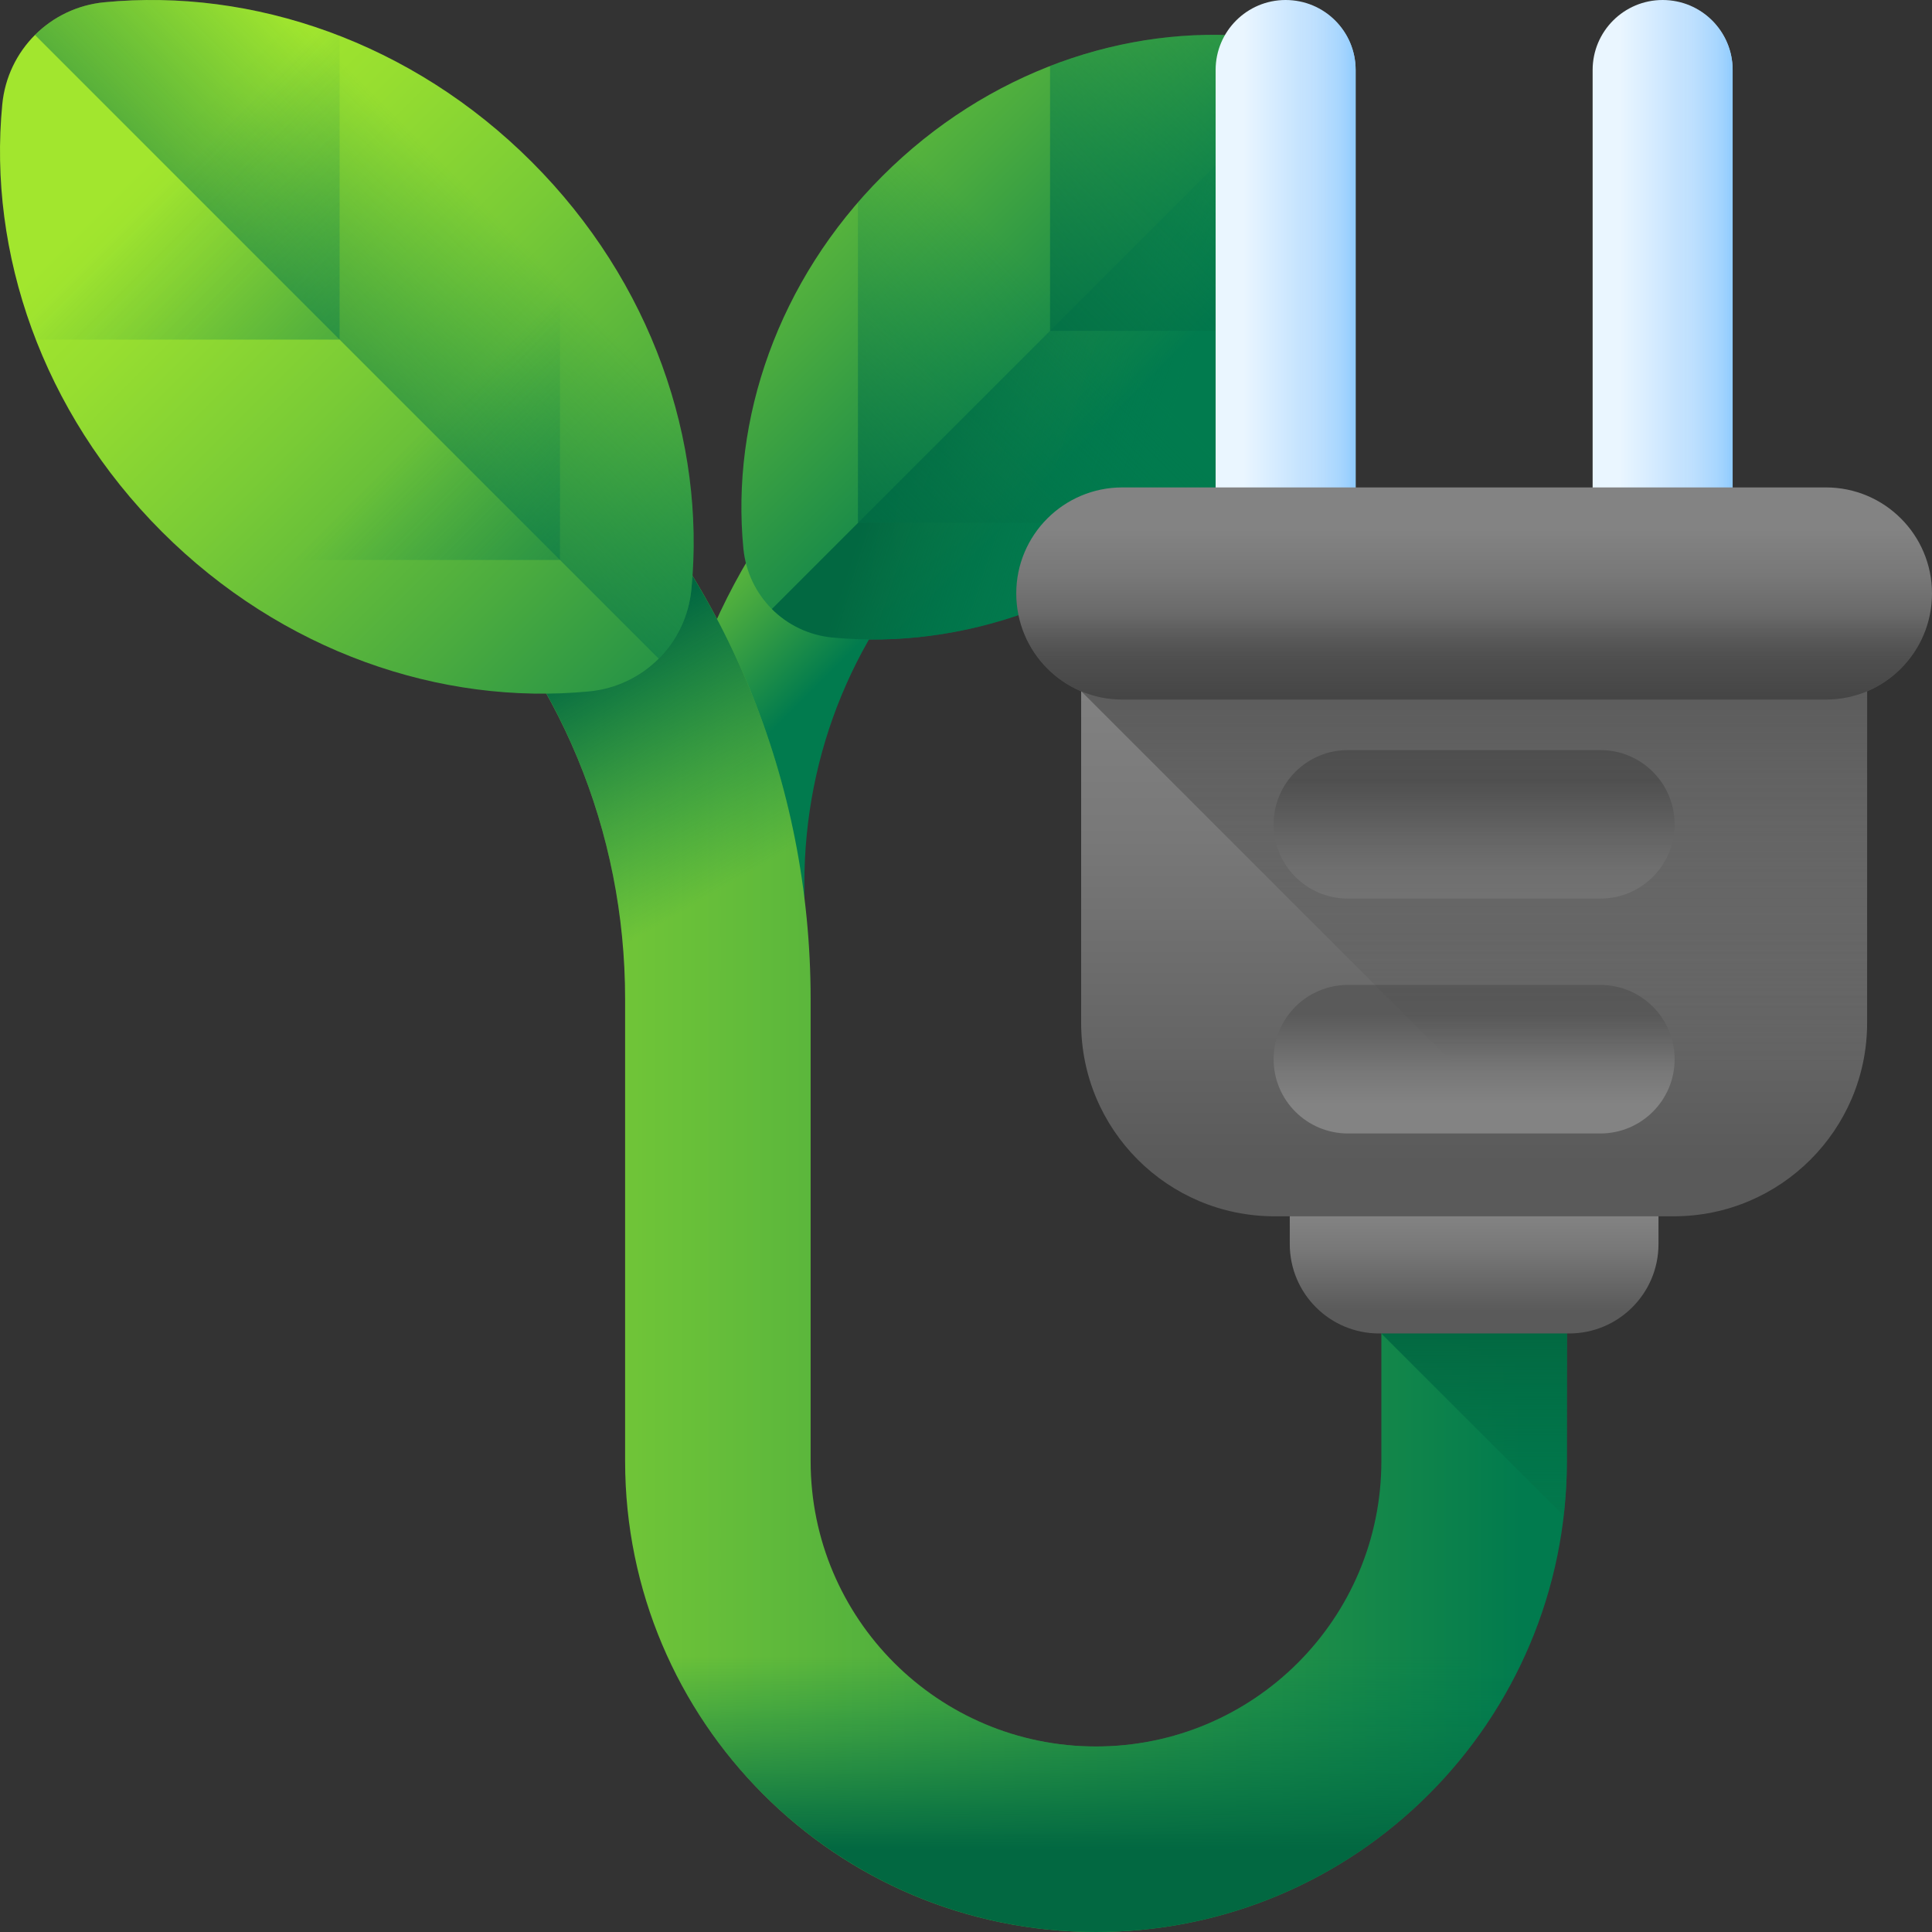
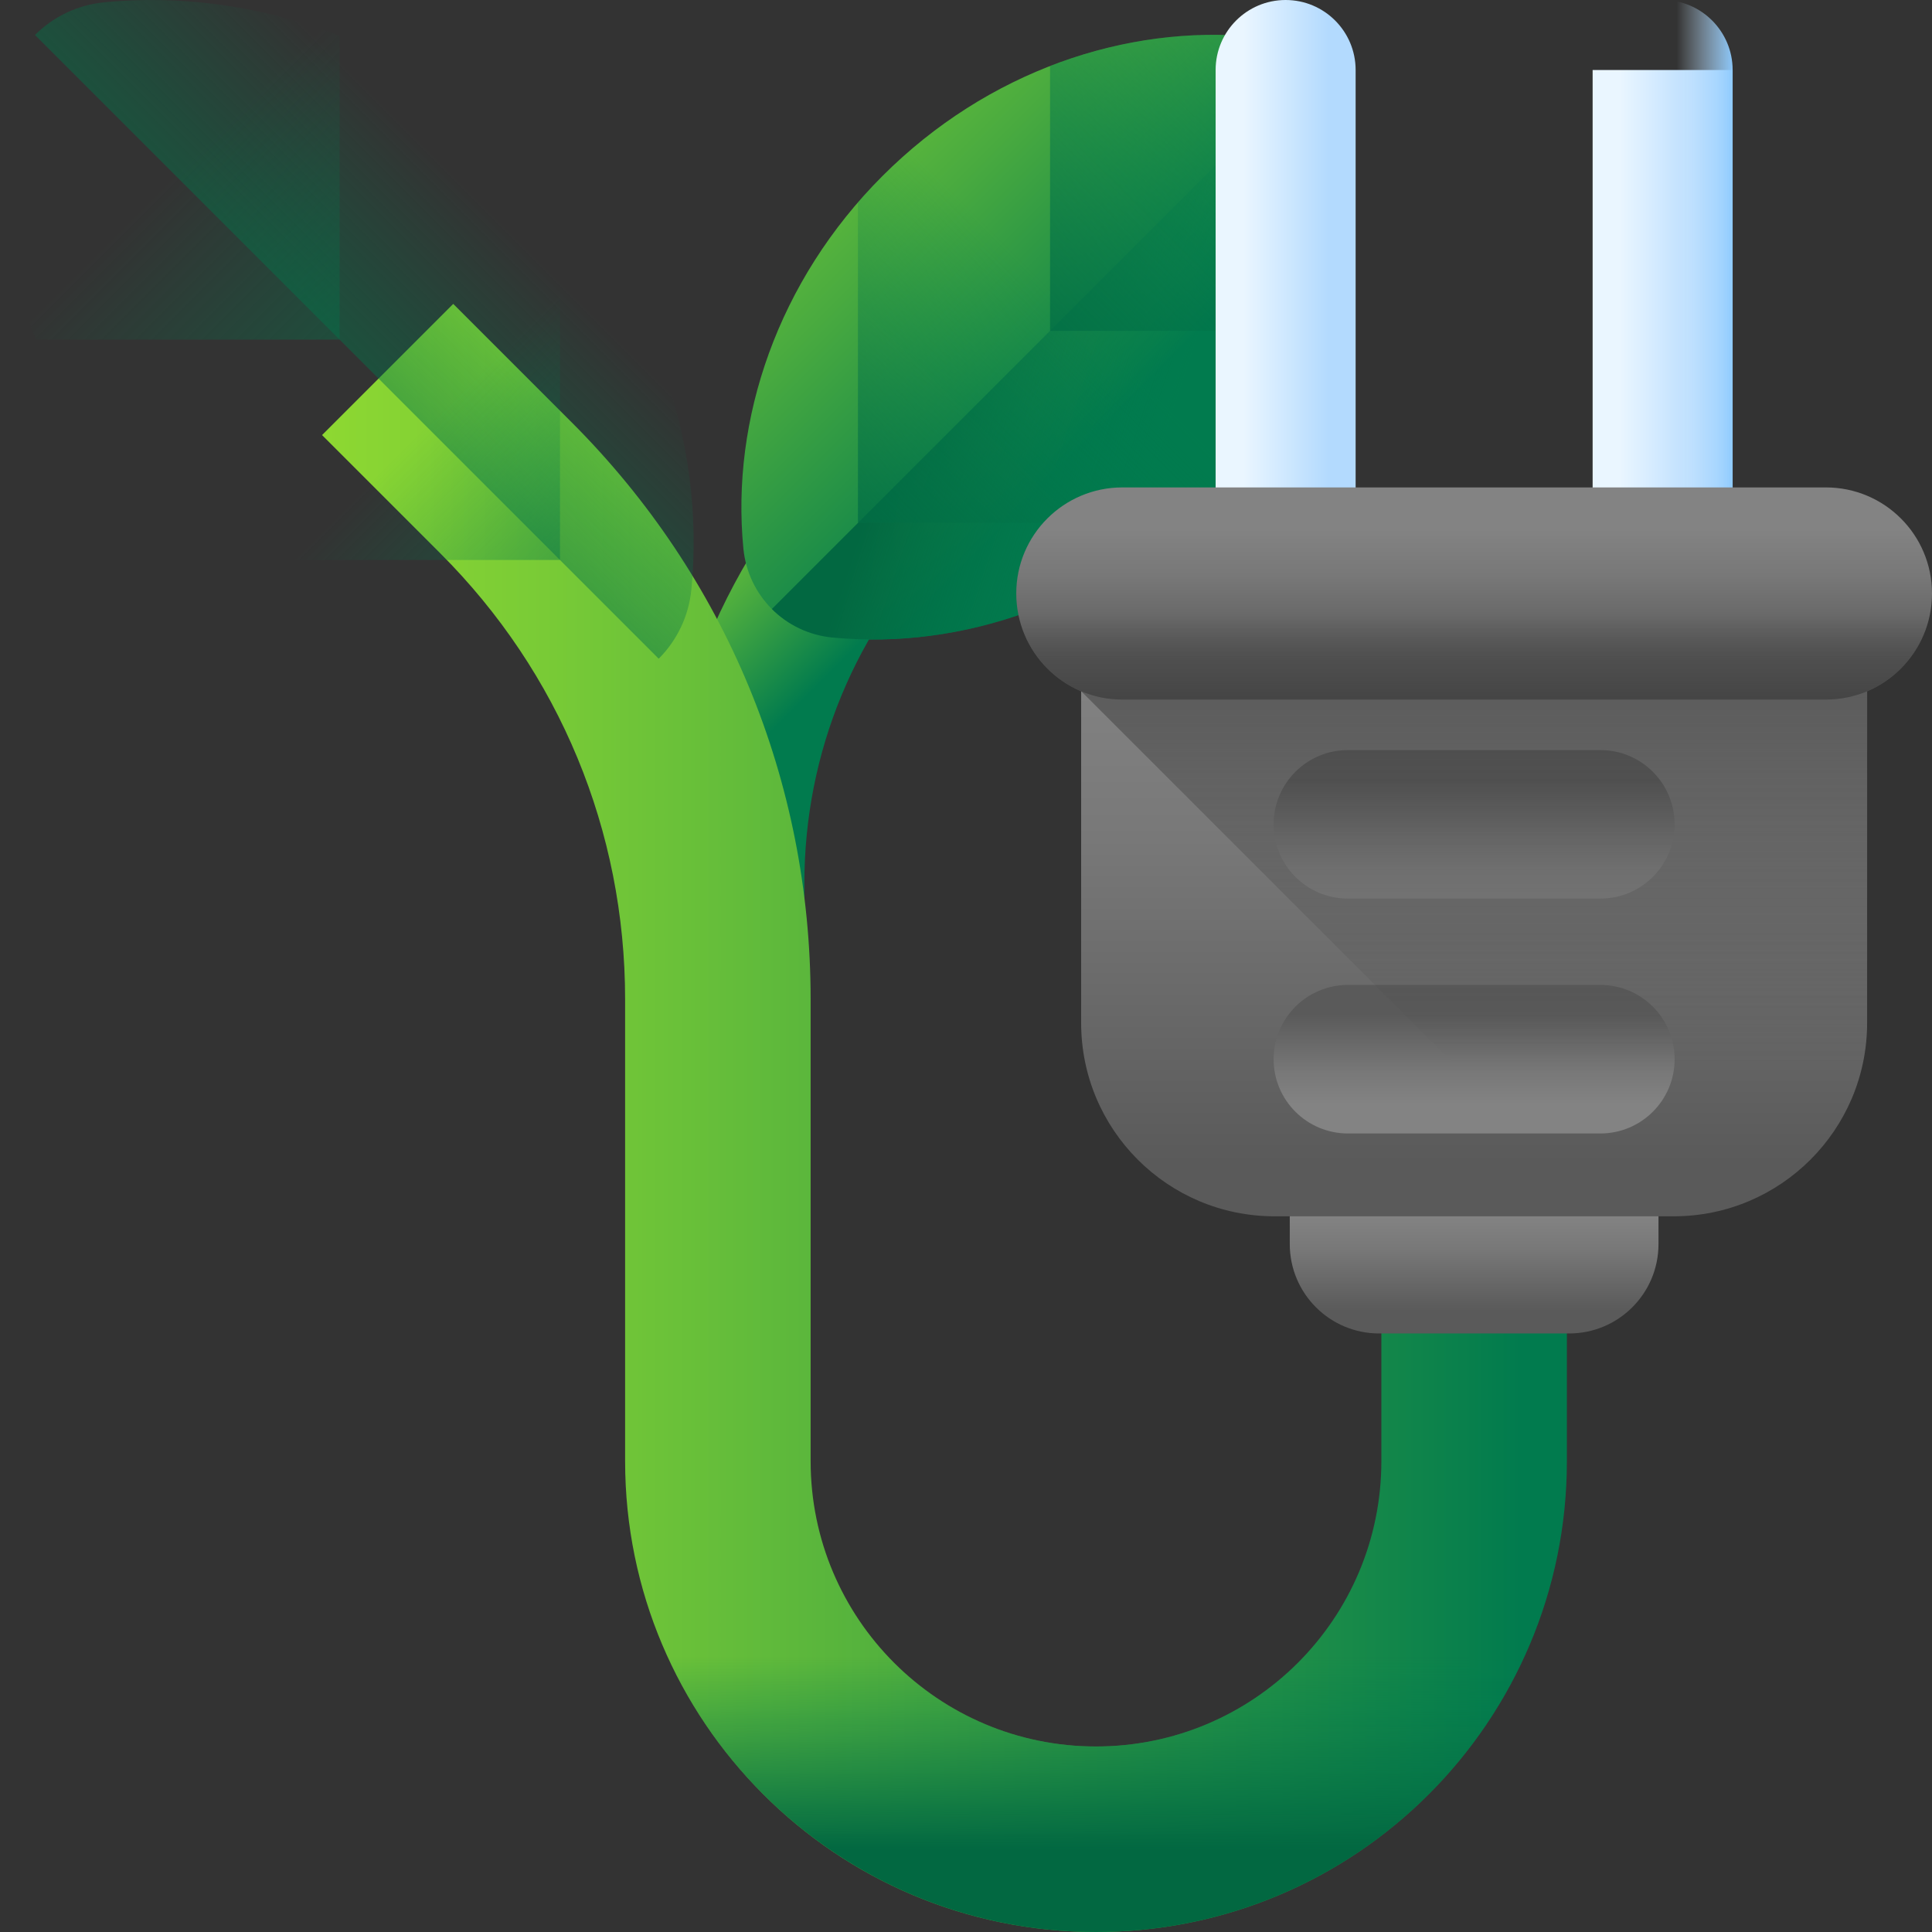
<svg xmlns="http://www.w3.org/2000/svg" xmlns:xlink="http://www.w3.org/1999/xlink" id="Capa_1" enable-background="new 0 0 510 510" height="512" viewBox="0 0 510 510" width="512">
  <rect x="0" y="0" width="510" height="510" fill="#333333" stroke="none" />
  <linearGradient id="lg1">
    <stop offset="0" stop-color="#a2e62e" />
    <stop offset=".123" stop-color="#97de30" />
    <stop offset=".34" stop-color="#79cb36" />
    <stop offset=".623" stop-color="#4aab3f" />
    <stop offset=".961" stop-color="#09804c" />
    <stop offset="1" stop-color="#017b4e" />
  </linearGradient>
  <linearGradient id="SVGID_1_" gradientUnits="userSpaceOnUse" x1="149.647" x2="205.866" xlink:href="#lg1" y1="134.723" y2="190.943" />
  <linearGradient id="SVGID_2_" gradientUnits="userSpaceOnUse" x1="156.301" x2="295.227" xlink:href="#lg1" y1="-30.222" y2="108.704" />
  <linearGradient id="lg2">
    <stop offset="0" stop-color="#017b4e" stop-opacity="0" />
    <stop offset="1" stop-color="#026841" />
  </linearGradient>
  <linearGradient id="SVGID_3_" gradientUnits="userSpaceOnUse" x1="311.789" x2="247.145" xlink:href="#lg2" y1="102.539" y2="80.991" />
  <linearGradient id="SVGID_4_" gradientTransform="matrix(.707 .707 -.707 .707 -2005.17 -1079.507)" gradientUnits="userSpaceOnUse" x1="2438.951" x2="2438.951" xlink:href="#lg2" y1="-796.744" y2="-690.84" />
  <linearGradient id="lg3">
    <stop offset="0" stop-color="#017b4e" stop-opacity="0" />
    <stop offset=".483" stop-color="#01754a" stop-opacity=".483" />
    <stop offset="1" stop-color="#026841" />
  </linearGradient>
  <linearGradient id="SVGID_5_" gradientTransform="matrix(.707 .707 -.707 .707 -2005.17 -1079.507)" gradientUnits="userSpaceOnUse" x1="2438.951" x2="2438.951" xlink:href="#lg3" y1="-897.179" y2="-757.913" />
  <linearGradient id="SVGID_6_" gradientUnits="userSpaceOnUse" x1="10.667" x2="401.532" xlink:href="#lg1" y1="295.111" y2="295.111" />
  <linearGradient id="SVGID_7_" gradientUnits="userSpaceOnUse" x1="187.194" x2="151.194" xlink:href="#lg2" y1="236.718" y2="174.052" />
  <linearGradient id="SVGID_8_" gradientUnits="userSpaceOnUse" x1="40.349" x2="207.606" xlink:href="#lg1" y1="40.349" y2="207.606" />
  <linearGradient id="SVGID_9_" gradientTransform="matrix(.707 -.707 .707 .707 2196.045 -698.383)" gradientUnits="userSpaceOnUse" x1="-1994.759" x2="-2108.228" xlink:href="#lg2" y1="-929.528" y2="-929.528" />
  <linearGradient id="SVGID_10_" gradientTransform="matrix(.707 -.707 .707 .707 2196.045 -698.383)" gradientUnits="userSpaceOnUse" x1="-2046.67" x2="-2046.67" xlink:href="#lg2" y1="-900.041" y2="-778.553" />
  <linearGradient id="SVGID_11_" gradientTransform="matrix(.707 -.707 .707 .707 2196.045 -698.383)" gradientUnits="userSpaceOnUse" x1="-2046.67" x2="-2046.67" xlink:href="#lg3" y1="-994.069" y2="-834.309" />
  <linearGradient id="SVGID_12_" gradientUnits="userSpaceOnUse" x1="389.134" x2="389.134" xlink:href="#lg2" y1="431.5" y2="350.814" />
  <linearGradient id="lg4">
    <stop offset="0" stop-color="#838383" />
    <stop offset=".354" stop-color="#787878" />
    <stop offset=".973" stop-color="#5b5b5b" />
    <stop offset="1" stop-color="#5a5a5a" />
  </linearGradient>
  <linearGradient id="SVGID_13_" gradientUnits="userSpaceOnUse" x1="389.134" x2="389.134" xlink:href="#lg4" y1="320.667" y2="346.035" />
  <linearGradient id="lg5">
    <stop offset="0" stop-color="#eaf6ff" />
    <stop offset="1" stop-color="#b3dafe" />
  </linearGradient>
  <linearGradient id="SVGID_14_" gradientTransform="matrix(0 -1 1 0 243.333 -617.333)" gradientUnits="userSpaceOnUse" x1="-697.1" x2="-697.1" xlink:href="#lg5" y1="84.821" y2="107.298" />
  <linearGradient id="lg6">
    <stop offset="0" stop-color="#d8ecfe" stop-opacity="0" />
    <stop offset=".787" stop-color="#9bd1fe" stop-opacity=".787" />
    <stop offset="1" stop-color="#8ac9fe" />
  </linearGradient>
  <linearGradient id="SVGID_15_" gradientTransform="matrix(0 -1 1 0 243.333 -617.333)" gradientUnits="userSpaceOnUse" x1="-697.1" x2="-697.1" xlink:href="#lg6" y1="99.736" y2="115.056" />
  <linearGradient id="SVGID_16_" gradientTransform="matrix(0 -1 1 0 243.333 -617.333)" gradientUnits="userSpaceOnUse" x1="-697.1" x2="-697.1" xlink:href="#lg5" y1="184.342" y2="206.819" />
  <linearGradient id="SVGID_17_" gradientTransform="matrix(0 -1 1 0 243.333 -617.333)" gradientUnits="userSpaceOnUse" x1="-697.1" x2="-697.1" xlink:href="#lg6" y1="199.257" y2="214.577" />
  <linearGradient id="SVGID_18_" gradientUnits="userSpaceOnUse" x1="389.134" x2="389.134" xlink:href="#lg4" y1="174.333" y2="307.381" />
  <linearGradient id="SVGID_19_" gradientTransform="matrix(1 0 0 -1 0 -602.794)" gradientUnits="userSpaceOnUse" x1="389.134" x2="389.134" xlink:href="#lg4" y1="-832.299" y2="-808.454" />
  <linearGradient id="SVGID_20_" gradientTransform="matrix(1 0 0 -1 0 -602.794)" gradientUnits="userSpaceOnUse" x1="389.134" x2="389.134" xlink:href="#lg4" y1="-894.299" y2="-870.454" />
  <linearGradient id="lg7">
    <stop offset="0" stop-color="#444" stop-opacity="0" />
    <stop offset="1" stop-color="#444" />
  </linearGradient>
  <linearGradient id="SVGID_21_" gradientUnits="userSpaceOnUse" x1="389.134" x2="389.134" xlink:href="#lg7" y1="281" y2="118.246" />
  <linearGradient id="SVGID_22_" gradientUnits="userSpaceOnUse" x1="389.134" x2="389.134" xlink:href="#lg4" y1="139.667" y2="173.726" />
  <linearGradient id="SVGID_23_" gradientUnits="userSpaceOnUse" x1="389.134" x2="389.134" xlink:href="#lg7" y1="162.267" y2="185.481" />
  <linearGradient id="SVGID_24_" gradientUnits="userSpaceOnUse" x1="289.318" x2="289.318" xlink:href="#lg2" y1="437.333" y2="488.07" />
  <g>
    <g>
      <g>
        <path d="m174.146 301.916h38.187v-68.672c0-34.672 13.501-67.269 38.019-91.784l24.362-24.363-27.003-27.003-24.362 24.363c-31.73 31.728-49.203 73.913-49.203 118.786z" fill="url(#SVGID_1_)" />
        <g>
          <path d="m354.81 33.201c-1.211-12.471-11.019-22.278-23.49-23.49-34.093-3.312-70.718 9.101-98.351 36.734s-40.046 64.258-36.734 98.351c1.211 12.471 11.019 22.278 23.49 23.49 34.093 3.312 70.718-9.101 98.351-36.735 27.632-27.632 40.045-64.257 36.734-98.35z" fill="url(#SVGID_2_)" />
          <path d="m203.757 160.764c4.162 4.162 9.732 6.917 15.967 7.523 34.093 3.312 70.718-9.101 98.351-36.735 27.633-27.633 40.046-64.258 36.735-98.351-.606-6.236-3.361-11.805-7.523-15.967z" fill="url(#SVGID_3_)" />
          <path d="m311.079 138.047c2.387-2.065 4.725-4.224 6.996-6.496 27.633-27.633 40.046-64.258 36.735-98.351-1.211-12.471-11.019-22.279-23.49-23.49-34.093-3.312-70.718 9.101-98.351 36.734-2.272 2.272-4.43 4.609-6.496 6.996v84.606z" fill="url(#SVGID_4_)" />
          <path d="m277.187 87.334h69.897c6.86-17.63 9.464-36.23 7.725-54.132-1.211-12.471-11.019-22.279-23.49-23.49-17.903-1.739-36.502.865-54.133 7.725v69.897z" fill="url(#SVGID_5_)" />
        </g>
      </g>
      <path d="m364.647 338v47.698c0 41.603-33.726 75.33-75.33 75.33-41.603 0-75.33-33.726-75.33-75.33v-121.897c0-57.547-22.409-111.648-63.1-152.336l-31.243-31.244-34.629 34.629 31.243 31.244c31.442 31.439 48.757 73.242 48.757 117.707v121.896c0 68.65 55.652 124.302 124.302 124.302 68.65 0 124.302-55.652 124.302-124.302v-47.697z" fill="url(#SVGID_6_)" />
-       <path d="m213.988 275.333v-11.532c0-57.547-22.409-111.648-63.1-152.336l-31.243-31.244-34.63 34.629 31.243 31.244c31.442 31.439 48.757 73.242 48.757 117.707v11.532z" fill="url(#SVGID_7_)" />
      <g>
-         <path d="m27.547.601c-14.306 1.389-25.557 12.64-26.946 26.946-3.799 39.11 10.44 81.125 42.14 112.824 31.7 31.7 73.714 45.939 112.824 42.14 14.306-1.39 25.557-12.64 26.946-26.946 3.799-39.11-10.441-81.124-42.14-112.824-31.7-31.7-73.713-45.939-112.824-42.14z" fill="url(#SVGID_8_)" />
        <path d="m173.881 173.882c4.775-4.775 7.935-11.164 8.63-18.317 3.799-39.11-10.441-81.124-42.14-112.824-31.7-31.699-73.714-45.939-112.824-42.14-7.153.695-13.542 3.855-18.317 8.63z" fill="url(#SVGID_9_)" />
        <path d="m147.822 50.767c-2.369-2.738-4.846-5.42-7.452-8.026-31.699-31.699-73.713-45.939-112.823-42.14-14.306 1.389-25.557 12.64-26.946 26.946-3.799 39.11 10.44 81.125 42.14 112.824 2.606 2.606 5.288 5.082 8.026 7.452h97.056z" fill="url(#SVGID_10_)" />
        <path d="m89.646 89.646v-80.183c-20.225-7.87-41.561-10.857-62.099-8.862-14.306 1.389-25.557 12.64-26.946 26.946-1.995 20.537.992 41.874 8.862 62.099z" fill="url(#SVGID_11_)" />
      </g>
    </g>
-     <path d="m364.647 352.022 48.131 48.131c.549-4.743.841-9.565.841-14.456v-47.697h-48.973v14.022z" fill="url(#SVGID_12_)" />
    <path d="m414.214 352h-50.161c-13.026 0-23.586-10.56-23.586-23.586v-20.414h97.333v20.414c0 13.026-10.559 23.586-23.586 23.586z" fill="url(#SVGID_13_)" />
    <g>
      <g>
        <g>
          <path d="m357.852 18.479v122.576c0 10.206-8.273 18.479-18.479 18.479-10.206 0-18.479-8.273-18.479-18.479v-122.576c0-10.206 8.273-18.479 18.479-18.479 10.206 0 18.479 8.273 18.479 18.479z" fill="url(#SVGID_14_)" />
-           <path d="m339.373 159.533c10.206 0 18.479-8.273 18.479-18.479v-122.575c0-10.206-8.273-18.479-18.479-18.479z" fill="url(#SVGID_15_)" />
        </g>
        <g>
-           <path d="m457.373 18.479v122.576c0 10.206-8.273 18.479-18.479 18.479-10.206 0-18.479-8.273-18.479-18.479v-122.576c0-10.206 8.274-18.479 18.479-18.479 10.206 0 18.479 8.273 18.479 18.479z" fill="url(#SVGID_16_)" />
+           <path d="m457.373 18.479v122.576c0 10.206-8.273 18.479-18.479 18.479-10.206 0-18.479-8.273-18.479-18.479v-122.576z" fill="url(#SVGID_16_)" />
          <path d="m438.894 159.533c10.206 0 18.479-8.273 18.479-18.479v-122.575c0-10.206-8.273-18.479-18.479-18.479z" fill="url(#SVGID_17_)" />
        </g>
      </g>
      <g>
        <path d="m441.824 321.073h-105.381c-28.193 0-51.048-22.855-51.048-51.048v-107.944h207.477v107.944c0 28.193-22.855 51.048-51.048 51.048z" fill="url(#SVGID_18_)" />
        <g>
          <path d="m422.458 198h-66.649c-10.826 0-19.603 8.776-19.603 19.603 0 10.826 8.776 19.603 19.603 19.603h66.649c10.826 0 19.603-8.776 19.603-19.603 0-10.826-8.777-19.603-19.603-19.603z" fill="url(#SVGID_19_)" />
          <path d="m422.458 260h-66.649c-10.826 0-19.603 8.776-19.603 19.603 0 10.826 8.776 19.603 19.603 19.603h66.649c10.826 0 19.603-8.776 19.603-19.603 0-10.826-8.777-19.603-19.603-19.603z" fill="url(#SVGID_20_)" />
        </g>
        <path d="m285.395 162.081v20.368l138.624 138.624h17.805c28.193 0 51.048-22.855 51.048-51.048v-107.944z" fill="url(#SVGID_21_)" />
        <g>
          <path d="m482 184.667h-185.733c-15.464 0-28-12.536-28-28 0-15.464 12.536-28 28-28h185.733c15.464 0 28 12.536 28 28 0 15.464-12.536 28-28 28z" fill="url(#SVGID_22_)" />
          <path d="m268.267 156.667c0 15.464 12.536 28 28 28h185.733c15.464 0 28-12.536 28-28z" fill="url(#SVGID_23_)" />
        </g>
      </g>
    </g>
    <path d="m363.631 398c-5.875 35.749-36.901 63.027-74.313 63.027-37.412 0-68.438-27.278-74.313-63.027h-49.384c6.178 62.875 59.198 112 123.697 112 64.498 0 117.519-49.125 123.697-112z" fill="url(#SVGID_24_)" />
  </g>
</svg>